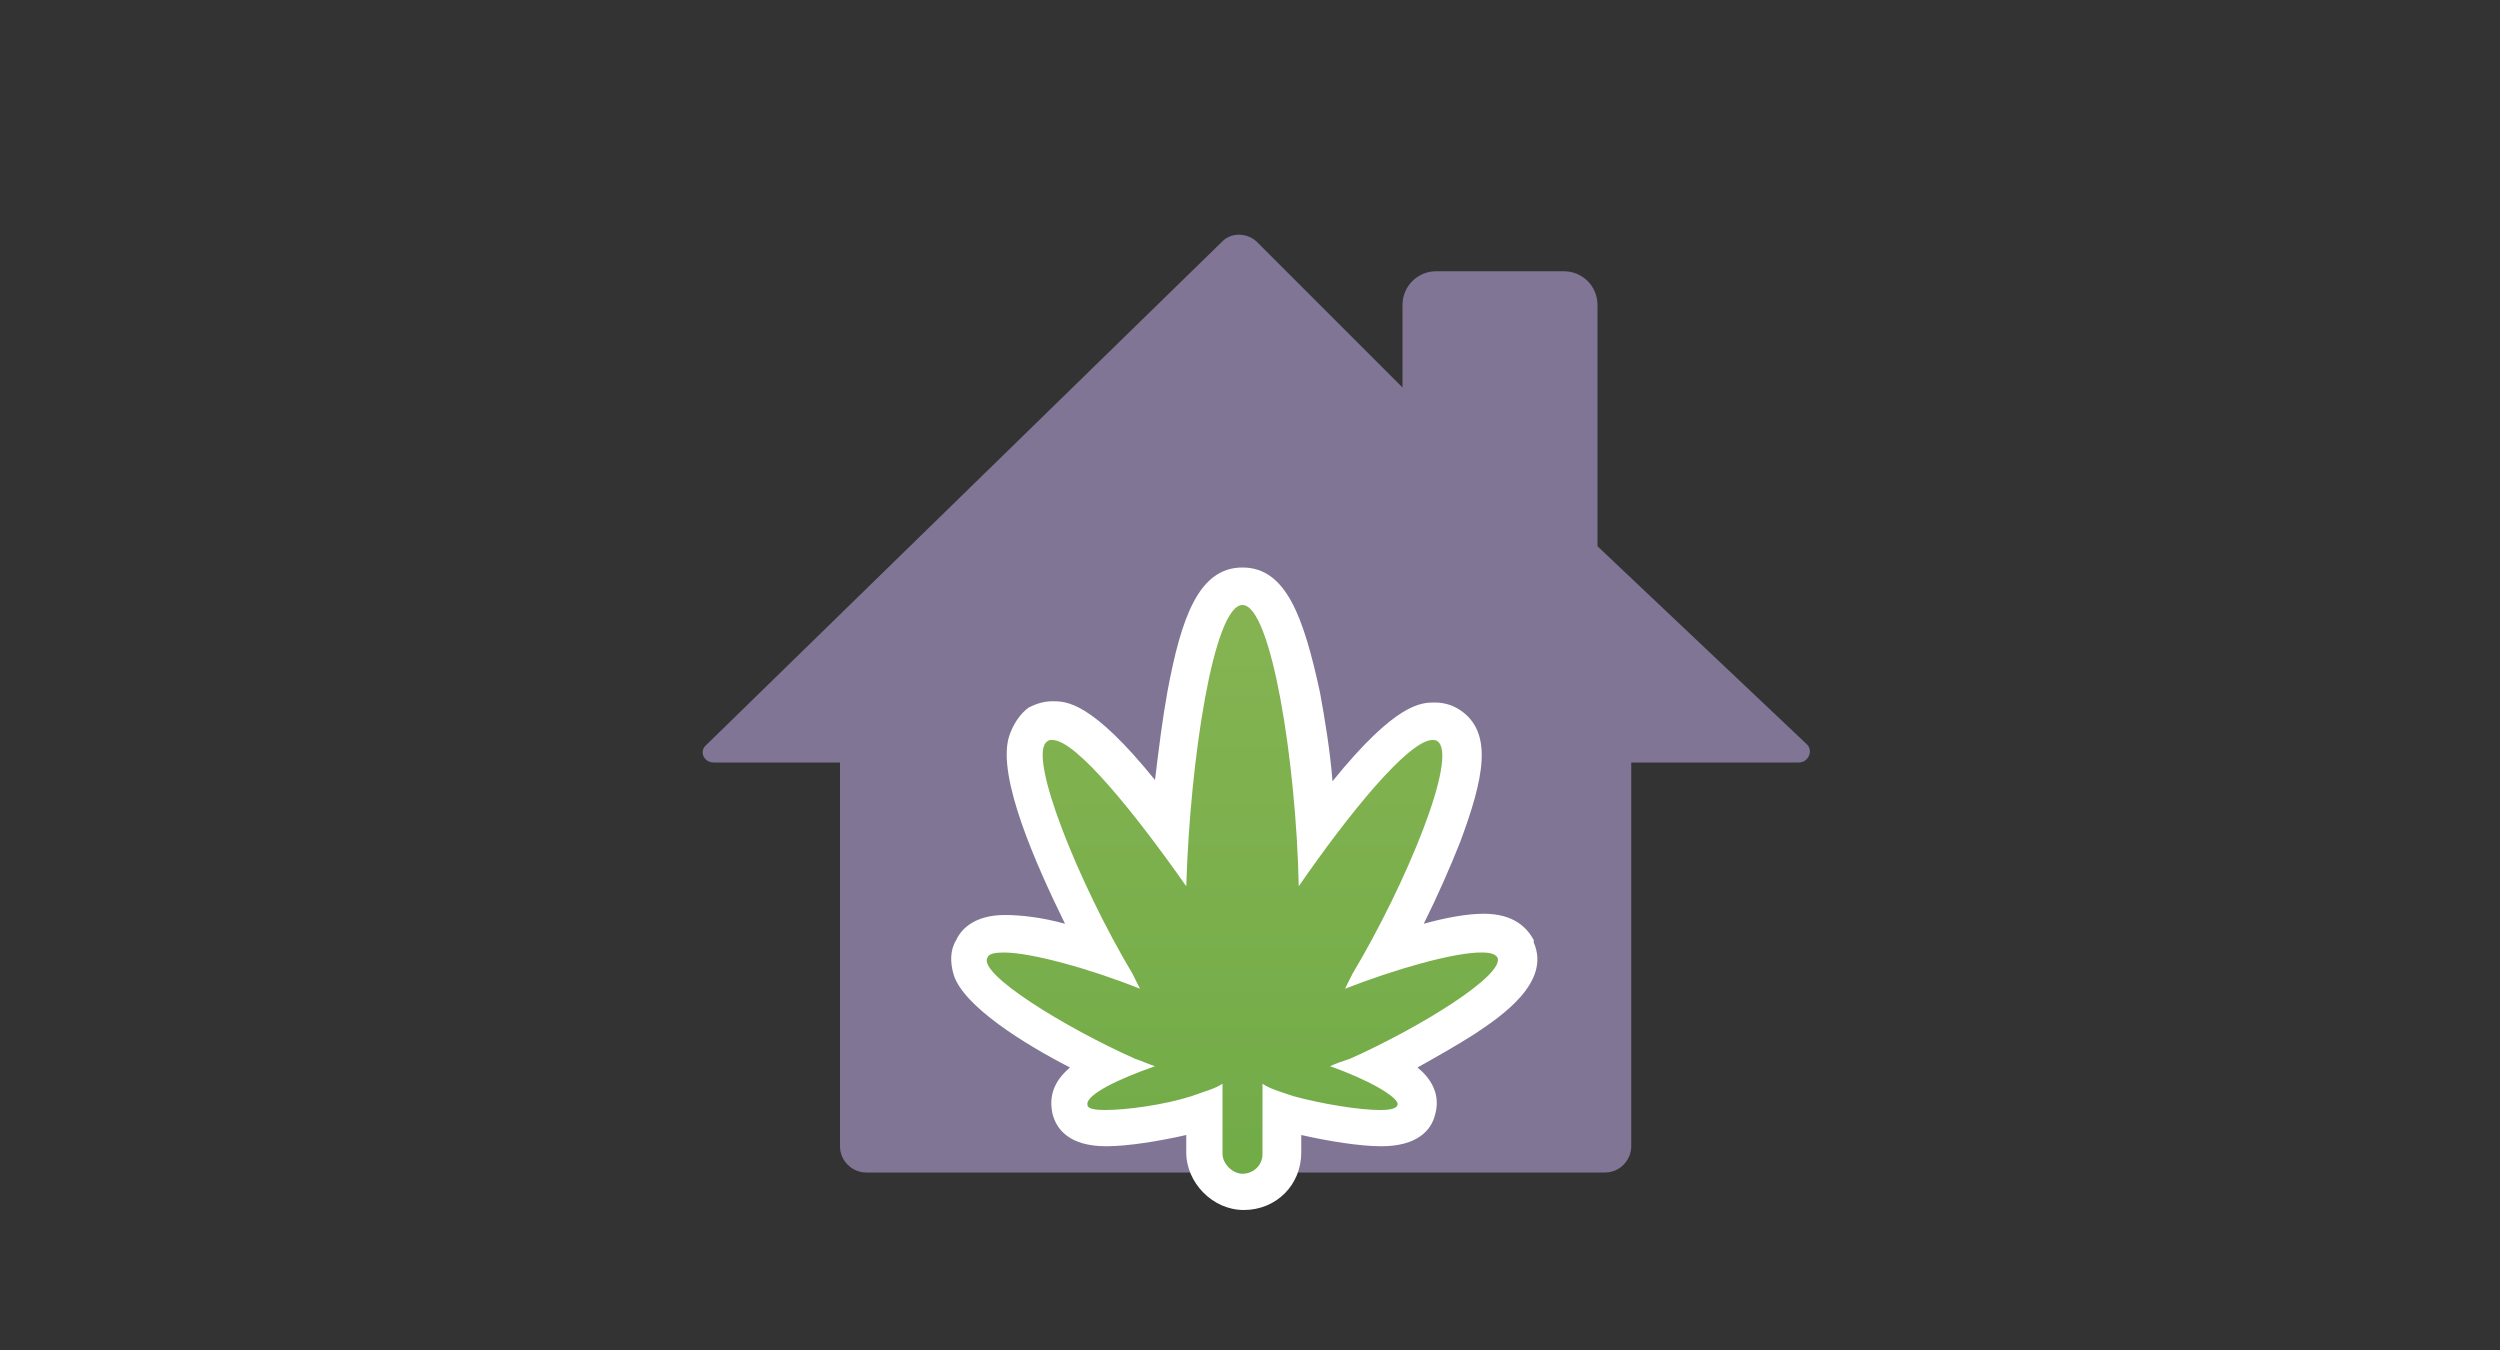
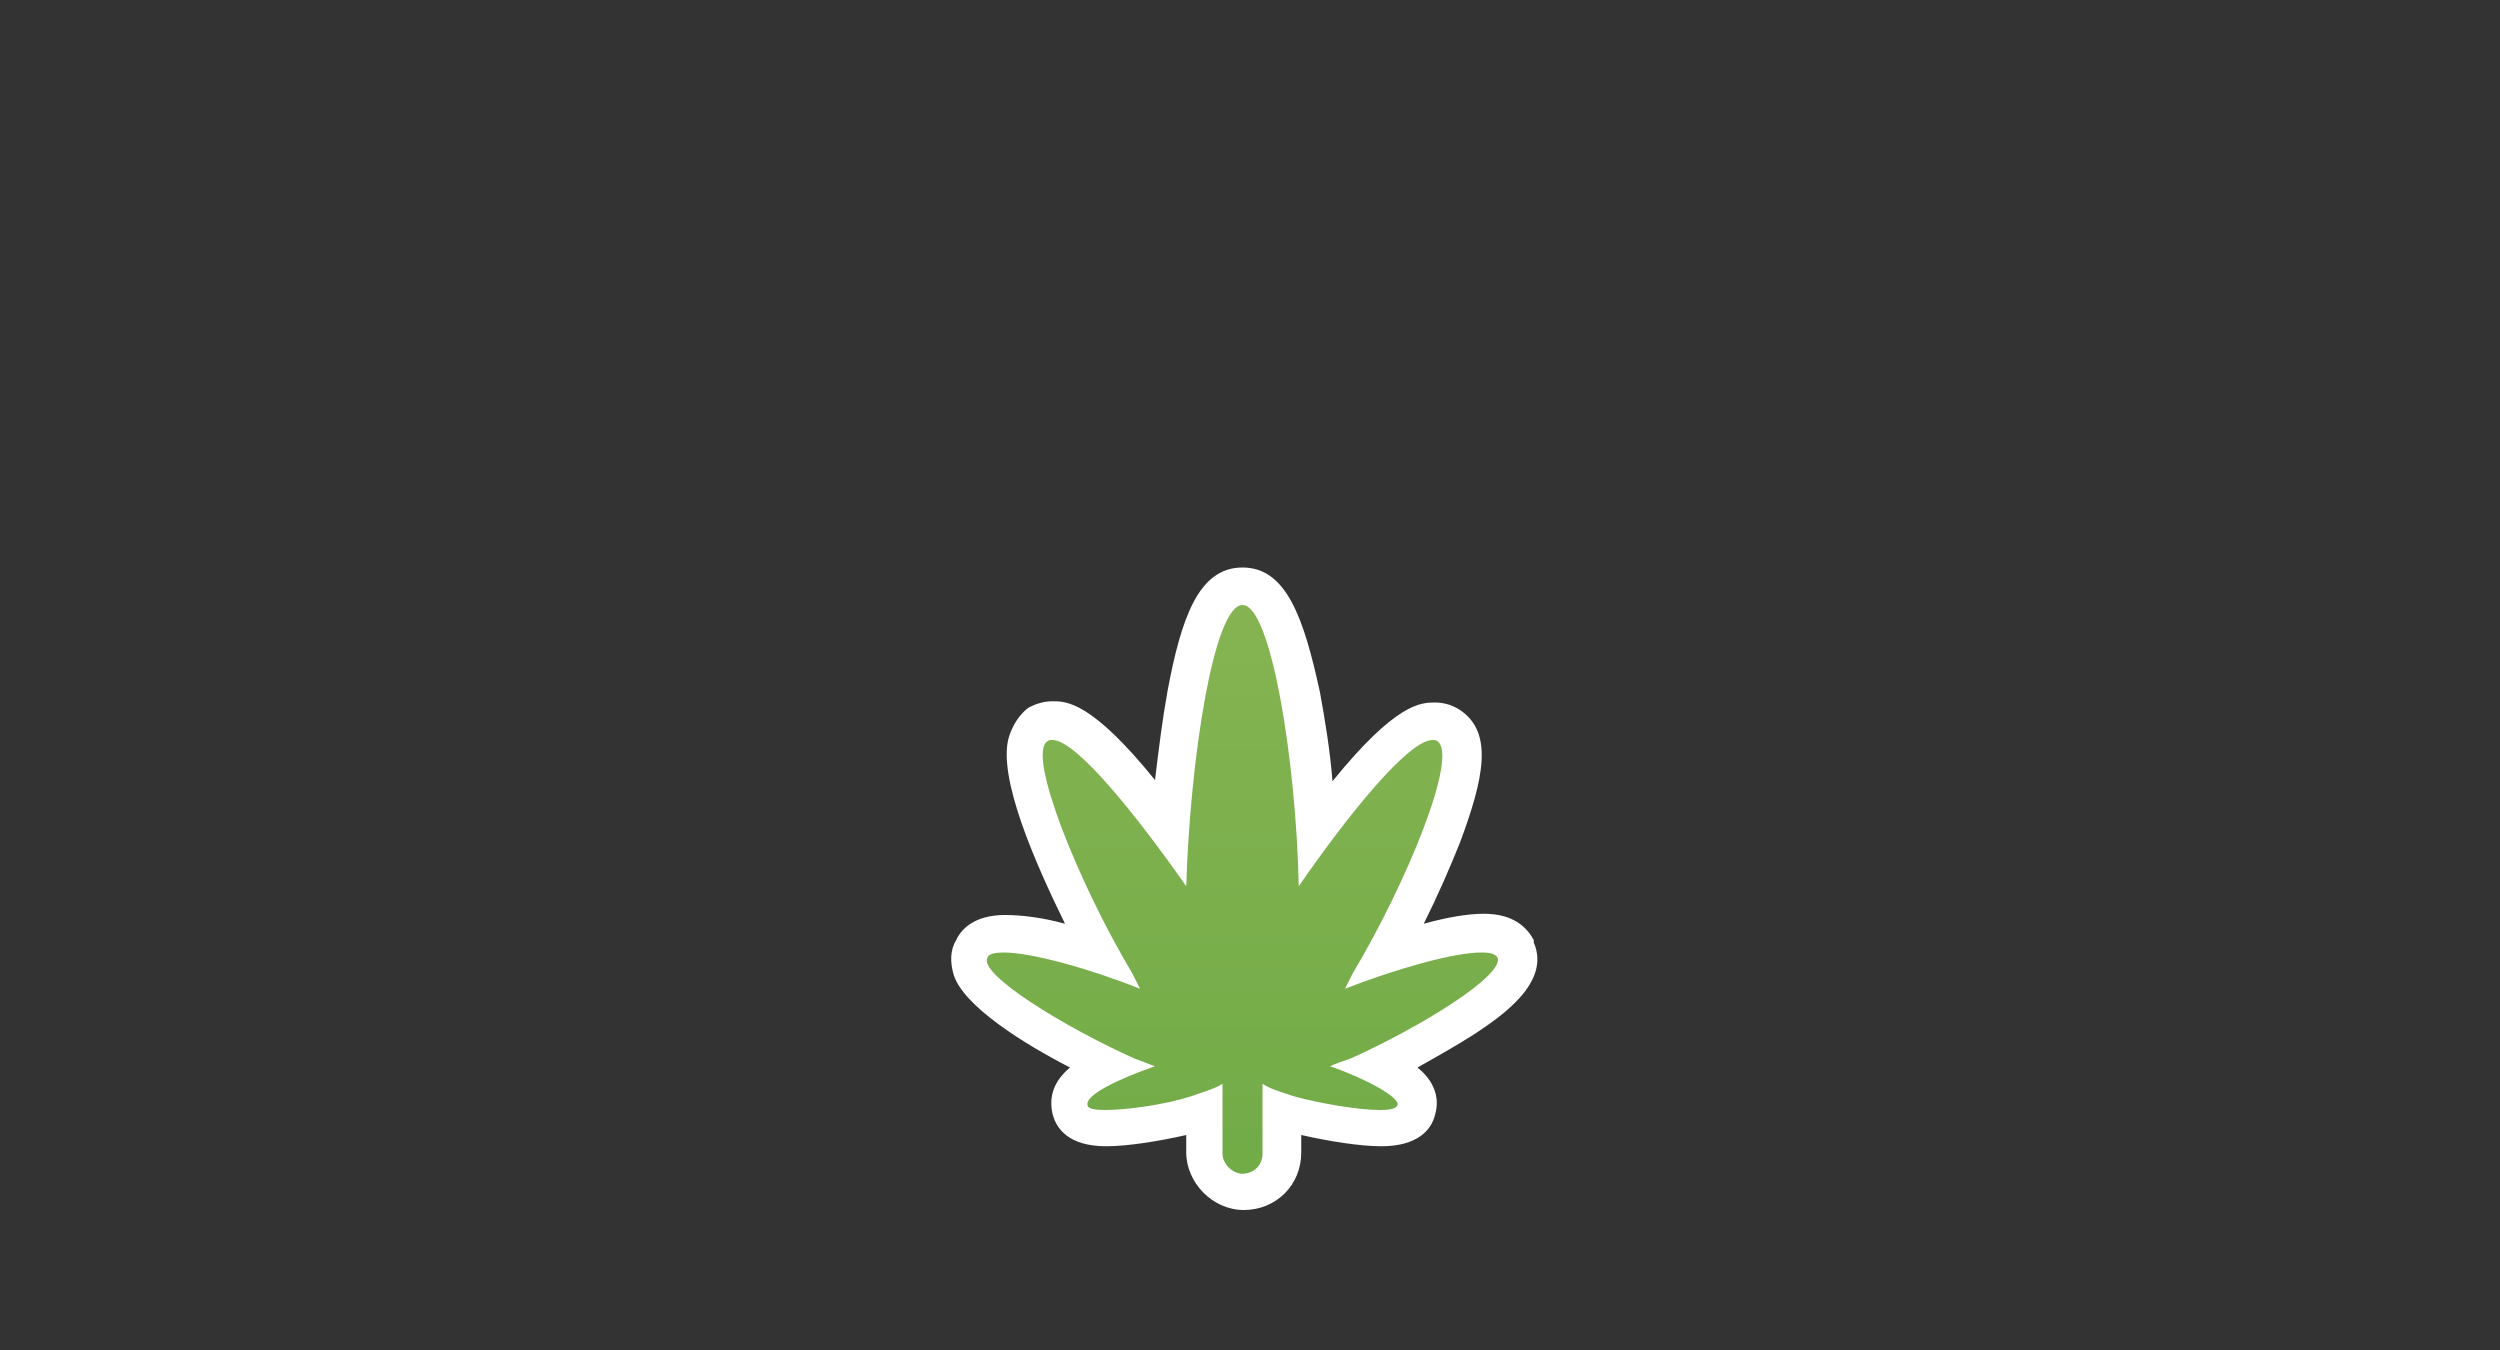
<svg xmlns="http://www.w3.org/2000/svg" version="1.1" id="Слой_1" x="0px" y="0px" viewBox="0 0 200 108" style="enable-background:new 0 0 200 108;" xml:space="preserve">
  <rect x="0" y="0" width="200" height="108" fill="#333333" stroke="none" />
  <style type="text/css">
	.st0{fill:url(#SVGID_1_);}
	.st1{fill:url(#SVGID_2_);}
	.st2{fill:url(#SVGID_3_);}
	.st3{fill:url(#SVGID_4_);}
	.st4{fill:url(#SVGID_5_);}
	.st5{fill:url(#SVGID_6_);}
	.st6{fill:url(#SVGID_7_);}
	.st7{fill:url(#SVGID_8_);}
	.st8{fill:url(#SVGID_9_);}
	.st9{fill:url(#SVGID_10_);}
	.st10{fill:none;stroke:url(#SVGID_11_);stroke-width:3;stroke-linecap:round;stroke-linejoin:round;stroke-miterlimit:10;}
	.st11{fill:url(#SVGID_12_);}
	.st12{fill:url(#SVGID_13_);}
	.st13{fill:url(#SVGID_14_);}
	.st14{fill:url(#SVGID_15_);}
	.st15{fill:url(#SVGID_16_);}
	.st16{fill:url(#SVGID_17_);}
	.st17{fill:url(#SVGID_18_);}
	.st18{fill:url(#SVGID_19_);}
	.st19{fill:url(#SVGID_20_);}
	.st20{fill:none;stroke:url(#SVGID_21_);stroke-miterlimit:10;}
	.st21{fill:url(#SVGID_22_);}
	.st22{fill:url(#SVGID_23_);}
	.st23{fill:url(#SVGID_24_);}
	.st24{fill:none;stroke:#FFFFFF;stroke-width:7;stroke-linecap:round;stroke-linejoin:round;stroke-miterlimit:10;}
	.st25{fill:none;stroke:url(#SVGID_25_);stroke-width:2;stroke-linecap:round;stroke-linejoin:round;stroke-miterlimit:10;}
	.st26{fill:url(#SVGID_26_);}
	.st27{fill:#FFFFFF;}
	.st28{fill:url(#SVGID_27_);}
	.st29{fill:url(#SVGID_28_);}
	.st30{fill:url(#SVGID_29_);}
	.st31{fill:url(#SVGID_30_);}
	.st32{fill:url(#SVGID_31_);}
	.st33{fill:url(#SVGID_32_);}
	.st34{fill:url(#SVGID_33_);}
	.st35{fill:url(#SVGID_34_);}
	.st36{fill:url(#SVGID_35_);}
	.st37{fill:url(#SVGID_36_);}
	.st38{fill:url(#SVGID_37_);}
	.st39{fill:url(#SVGID_38_);stroke:#FFFFFF;stroke-width:5;stroke-miterlimit:10;}
	.st40{fill:url(#SVGID_39_);}
	.st41{fill:url(#SVGID_40_);}
	.st42{fill:url(#SVGID_41_);}
	.st43{fill:url(#SVGID_42_);}
	.st44{fill:url(#SVGID_43_);}
	.st45{fill:url(#SVGID_44_);}
	.st46{fill:none;stroke:#FFFFFF;stroke-width:3;stroke-linecap:round;stroke-miterlimit:10;}
	.st47{fill:url(#SVGID_45_);}
	.st48{fill:url(#SVGID_46_);}
	.st49{fill:url(#SVGID_47_);}
	.st50{fill:url(#SVGID_48_);}
	.st51{fill:url(#SVGID_49_);}
	.st52{fill:url(#SVGID_50_);}
	.st53{fill:url(#SVGID_51_);}
	.st54{fill:none;stroke:#FFFFFF;stroke-miterlimit:10;}
	.st55{fill:url(#SVGID_52_);}
	.st56{fill:url(#SVGID_53_);}
	.st57{fill:url(#SVGID_54_);}
	.st58{fill:url(#SVGID_55_);}
	.st59{fill:url(#SVGID_56_);}
	.st60{fill:url(#SVGID_57_);}
	.st61{fill:url(#SVGID_58_);}
	.st62{fill:none;stroke:#FFFFFF;stroke-width:9;stroke-miterlimit:10;}
	.st63{fill:url(#SVGID_59_);}
	.st64{fill:url(#SVGID_60_);}
	.st65{fill:url(#SVGID_61_);}
	.st66{fill:none;stroke:#F2F2F2;stroke-width:3;stroke-linecap:round;stroke-linejoin:round;stroke-miterlimit:10;}
	.st67{fill:none;stroke:url(#SVGID_62_);stroke-width:4;stroke-miterlimit:10;}
	.st68{fill:none;stroke:url(#SVGID_63_);stroke-width:4;stroke-miterlimit:10;}
</style>
  <linearGradient id="SVGID_1_" gradientUnits="userSpaceOnUse" x1="56.22" y1="56.266" x2="144.724" y2="56.266">
    <stop offset="0" style="stop-color:#817595" />
    <stop offset="1" style="stop-color:#817595" />
  </linearGradient>
-   <path class="st0" d="M56.5,59.6l41.3-40.3c0.7-0.7,1.9-0.7,2.7,0L112.2,31v-6.6c0-1.5,1.2-2.7,2.7-2.7h10.2c1.5,0,2.7,1.2,2.7,2.7  v19.3l16.7,15.8c0.6,0.5,0.2,1.5-0.6,1.5h-13.4v30.7c0,1.1-0.9,2.1-2.1,2.1H69.3c-1.1,0-2.1-0.9-2.1-2.1l0-30.7H57.1  C56.3,61,55.9,60.1,56.5,59.6z" />
  <g>
    <linearGradient id="SVGID_2_" gradientUnits="userSpaceOnUse" x1="99.396" y1="291.285" x2="99.396" y2="415.474" gradientTransform="matrix(1 0 0 -1 0 461.103)">
      <stop offset="0" style="stop-color:#4E9E34" />
      <stop offset="1" style="stop-color:#87B453" />
    </linearGradient>
    <path class="st1" d="M99.4,95.3c-1.6,0-3.1-1.5-3.1-3.1v-3.4L95.8,89c-2.4,0.7-5.5,1.2-7.4,1.2c0,0,0,0,0,0c-0.7,0-2.5,0-2.9-1.5   c-0.2-0.6-0.5-1.9,3-3.5c-3.3-1.6-10.1-5.2-10.9-7.7c-0.2-0.6-0.1-1.2,0.1-1.7c0.6-1.2,2.1-1.2,2.6-1.2c1.9,0,4.9,0.7,7.7,1.7   c-2.9-5.4-6.7-14-5.9-16.9c0.2-0.8,0.7-1.2,1.1-1.4c0.3-0.2,0.7-0.3,1.1-0.3c1.9,0,5.1,3,9.4,8.8c0.2-3.8,0.7-7.7,1.3-10.9   c1.1-6.2,2.4-8.7,4.5-8.7c2.1,0,3.4,2.5,4.5,8.8c0.6,3.2,1,7,1.3,10.8c4.3-5.8,7.5-8.8,9.4-8.8c0.4,0,0.8,0.1,1.2,0.3   c3.3,2.2-2.3,13.4-5,18.3c2.9-1,5.9-1.7,7.8-1.7c1.3,0,2.2,0.4,2.6,1.2c1.3,3.1-6.8,7.4-10.8,9.4c1.9,0.9,3.4,2.2,3,3.5   c-0.4,1.4-2.2,1.4-2.9,1.4c-1.9,0-5-0.5-7.3-1.2l-0.6-0.2v3.4C102.5,93.9,101.1,95.3,99.4,95.3z" />
    <path class="st27" d="M99.4,48.4c2.3,0,4.3,12.6,4.5,22.5c4-5.8,8.8-11.7,10.7-11.7c0.1,0,0.3,0,0.4,0.1c1.7,1.2-2.5,11.4-6.8,18.6   c-0.2,0.4-0.4,0.8-0.6,1.2c4.1-1.6,8.7-2.9,10.9-2.9c0.7,0,1.1,0.1,1.3,0.4c0.6,1.4-6.2,5.6-11.8,8.1c-0.6,0.2-1.2,0.4-1.6,0.6   c2.9,1,5.6,2.5,5.4,3.1c-0.1,0.3-0.6,0.4-1.4,0.4c-1.7,0-4.7-0.5-6.9-1.1c-1.2-0.4-1.9-0.6-2.5-1v5.6c0,1-0.8,1.6-1.6,1.6   c-0.8,0-1.6-0.8-1.6-1.6v-5.6c-0.6,0.4-1.4,0.6-2.5,1c-2.2,0.7-5.2,1.1-6.9,1.1c-0.8,0-1.4-0.1-1.4-0.4c-0.2-0.8,2.5-2.1,5.4-3.1   c-0.6-0.2-1-0.4-1.6-0.6c-5.6-2.5-12.6-6.8-11.8-8.1c0.1-0.3,0.6-0.4,1.3-0.4c2.2,0,6.9,1.3,10.9,2.9c-0.2-0.4-0.4-0.8-0.6-1.2   c-4.3-7.2-8.5-17.6-6.8-18.6c0.1-0.1,0.2-0.1,0.4-0.1c1.9,0,6.7,6,10.7,11.7C95.2,60.8,97.1,48.4,99.4,48.4 M99.4,45.4   c-3.5,0-4.9,4-6,9.9c-0.4,2.2-0.7,4.6-1,7.1c-5.1-6.3-7.1-6.3-8.2-6.3c-0.7,0-1.3,0.2-1.9,0.5C81.6,57.1,81,58,80.7,59   c-0.9,3.2,2.1,10,4.5,14.9c-1.8-0.5-3.5-0.7-4.8-0.7c-2.4,0-3.5,1.1-3.9,2c-0.5,0.8-0.5,1.8-0.2,2.8c0.8,2.5,5.6,5.5,9.3,7.4   c-1.3,1.1-1.7,2.3-1.4,3.7c0.3,1.2,1.3,2.6,4.3,2.6c1.7,0,4.2-0.4,6.4-0.9v1.4c0,2.4,2.1,4.6,4.6,4.6c2.6,0,4.6-2,4.6-4.6v-1.4   c2.2,0.5,4.7,0.9,6.4,0.9c2.9,0,4-1.3,4.3-2.5c0.5-1.7-0.4-3-1.4-3.8c1.6-0.9,3.2-1.8,4.6-2.7c2.1-1.4,6.1-4.1,4.7-7.3l0-0.1l0-0.1   c-0.5-0.9-1.5-2.1-4-2.1c-1.3,0-3,0.3-4.8,0.8c1.1-2.2,2.1-4.5,2.9-6.5c1.9-5.1,2.7-8.8,0-10.6l0,0l0,0c-0.6-0.4-1.3-0.6-2-0.6   c0,0,0,0,0,0c-1.1,0-3.1,0-8.2,6.3c-0.2-2.5-0.6-4.9-1-7.1C104.3,49.4,102.9,45.4,99.4,45.4L99.4,45.4z" />
  </g>
</svg>